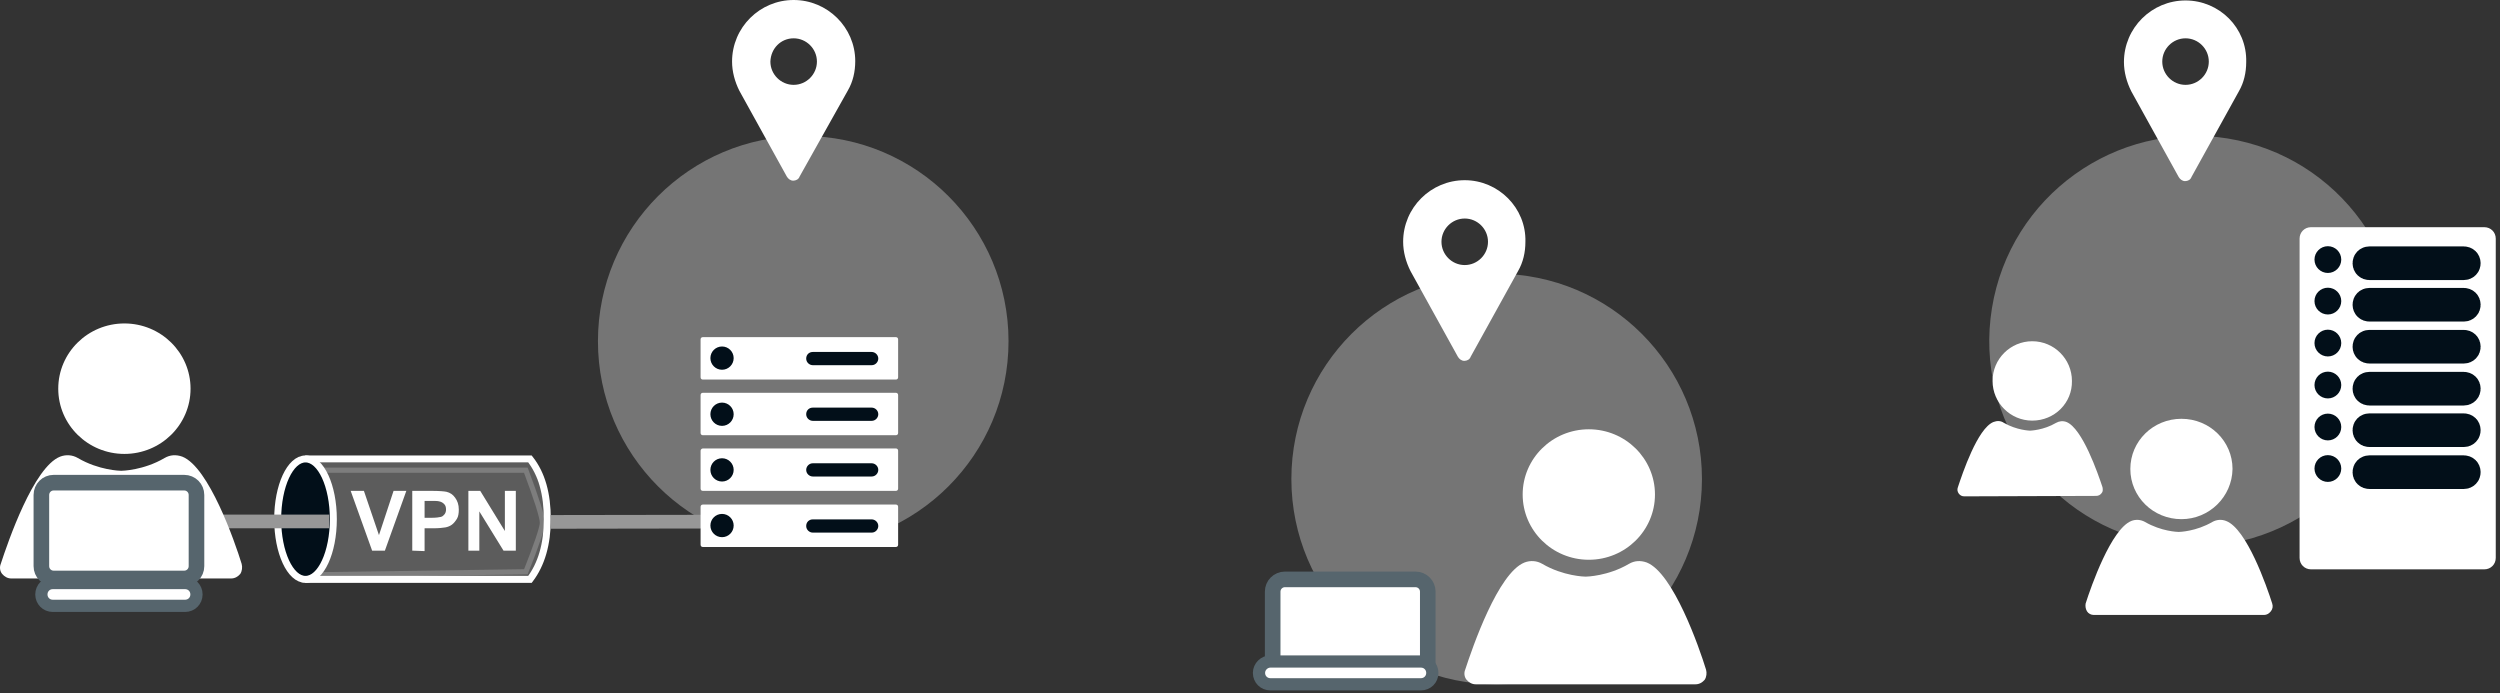
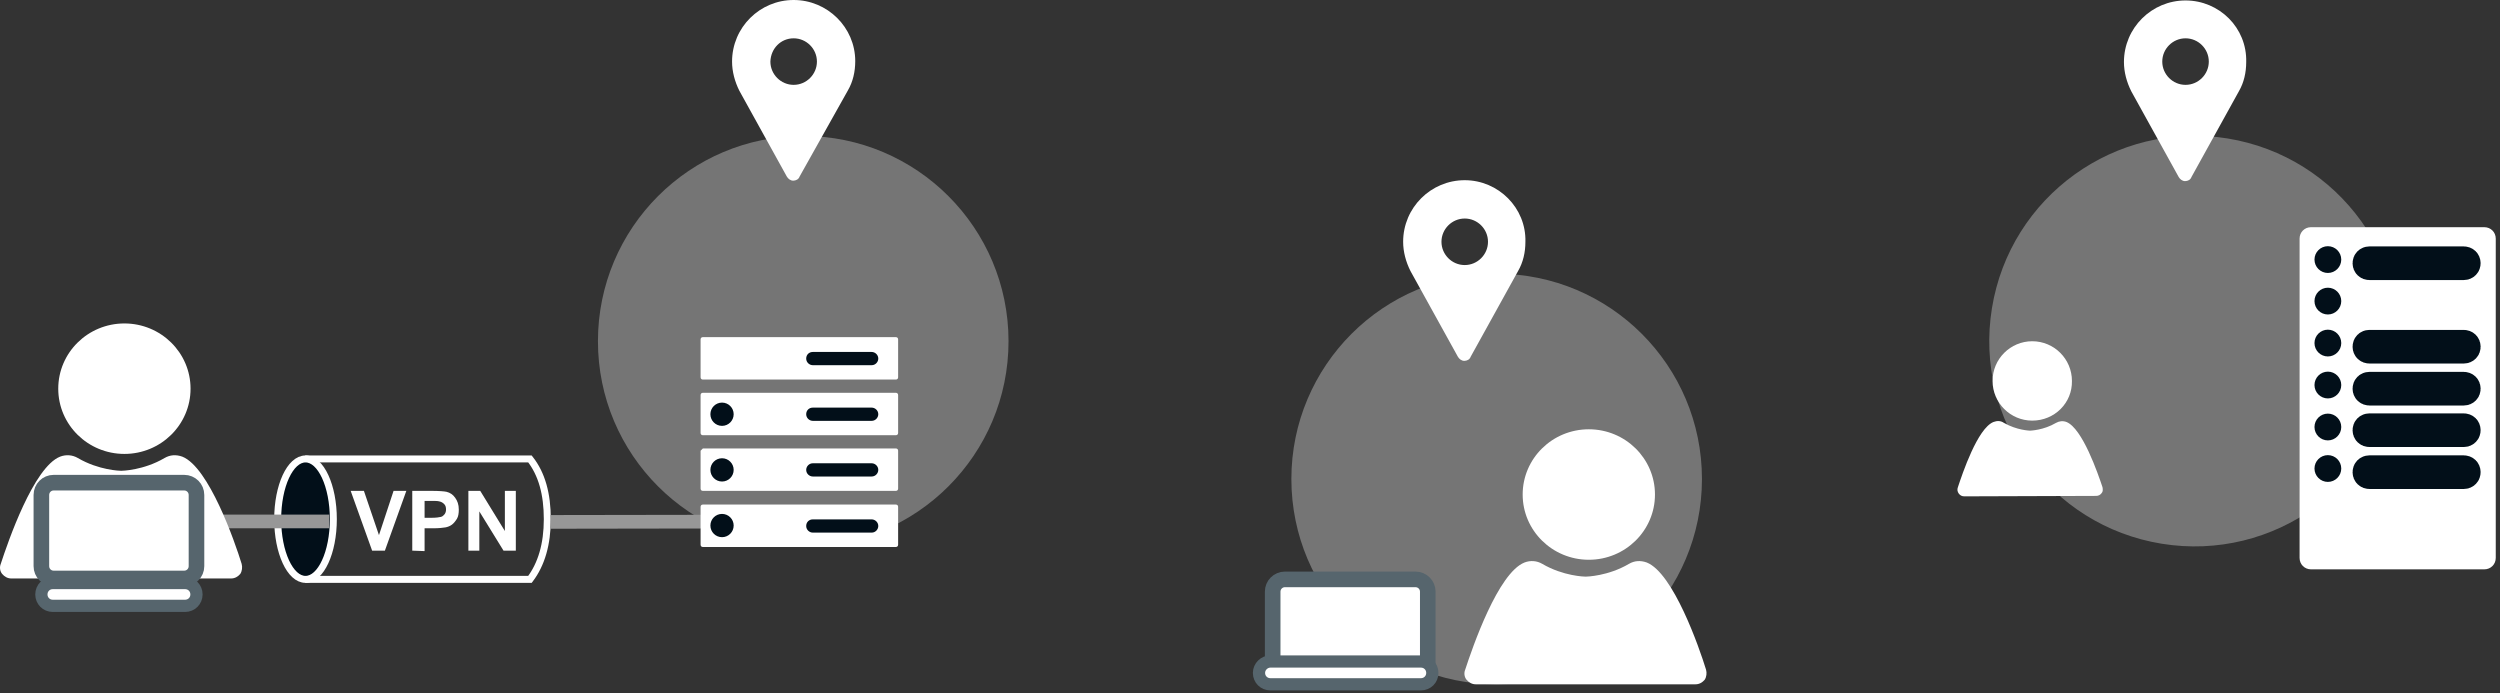
<svg xmlns="http://www.w3.org/2000/svg" width="548px" height="152px" viewBox="0 0 548 152">
  <rect x="0" y="0" width="548" height="152" fill="#333333" stroke="none" />
  <title>18C9DBF7-DBD0-4399-9C80-DD0AF0409944</title>
  <g id="Icon/Grafiken-Website" stroke="none" stroke-width="1" fill="none" fill-rule="evenodd">
    <g id="graphics_triggerevents" transform="translate(-397, -6604)">
      <g id="different-company-locations" transform="translate(397, 6604)">
        <g id="Group-87" transform="translate(283.069, 60)">
          <circle id="Oval" fill="#D8D8D8" fill-rule="nonzero" opacity="0.4" cx="45" cy="45" r="45" />
          <g id="Fill-7" transform="translate(37.931, 34.1)" fill="#FFFFFF">
            <path d="M2.469,55.9 C1.669,55.9 0.969,55.5 0.469,54.9 C-0.031,54.3 -0.131,53.4 0.169,52.7 C1.769,47.8 7.369,31.5 13.169,29.2 C14.469,28.7 15.869,28.8 17.069,29.5 C21.669,32.2 26.369,32.3 26.569,32.3 C26.769,32.3 31.469,32.2 36.069,29.5 C37.269,28.8 38.569,28.7 39.969,29.2 C45.769,31.5 51.469,47.8 52.969,52.7 C53.169,53.4 53.069,54.3 52.669,54.9 C52.169,55.5 51.469,55.9 50.669,55.9 L2.469,55.9 Z M27.269,28.6 C19.269,28.6 12.769,22.2 12.769,14.3 C12.769,6.4 19.269,0 27.269,0 C35.269,0 41.769,6.4 41.769,14.3 C41.769,22.2 35.269,28.6 27.269,28.6" id="path-4" />
          </g>
        </g>
        <g id="Group-91" transform="translate(429.065, 23.136)">
          <g id="Group-85">
            <circle id="Oval-2" fill="#D8D8D8" fill-rule="nonzero" opacity="0.4" transform="translate(51.987, 51.629) rotate(-80.782) translate(-51.987, -51.629)" cx="51.987" cy="51.629" r="45.001" />
            <g id="Fill-7-2" transform="translate(28.067, 68.664)" fill="#FFFFFF">
-               <path d="M1.837,43 C1.238,43 0.637,42.7 0.338,42.2 C0.037,41.7 -0.062,41.1 0.037,40.5 C1.238,36.7 5.638,24.2 10.037,22.4 C11.037,22 12.137,22.1 13.037,22.6 C16.637,24.7 20.238,24.8 20.438,24.8 C20.637,24.8 24.238,24.7 27.837,22.6 C28.738,22.1 29.837,22 30.837,22.4 C35.337,24.1 39.737,36.7 40.938,40.5 C41.138,41.1 41.038,41.7 40.638,42.2 C40.237,42.7 39.737,43 39.138,43 L1.837,43 L1.837,43 Z M21.038,22 C14.838,22 9.838,17.1 9.838,11 C9.838,4.9 14.838,0 21.038,0 C27.238,0 32.237,4.9 32.237,11 C32.138,17.1 27.137,22 21.038,22" id="path-9" />
-             </g>
+               </g>
            <g id="Fill-7-3" transform="translate(0, 51.664)" fill="#FFFFFF">
              <path d="M1.504,34 C1.004,34 0.604,33.8 0.304,33.4 C0.004,33 -0.096,32.5 0.104,32 C1.104,29 4.404,19.1 7.904,17.7 C8.704,17.4 9.504,17.4 10.204,17.9 C13.004,19.5 15.804,19.6 15.904,19.6 C16.004,19.6 18.904,19.5 21.604,17.9 C22.304,17.5 23.104,17.4 23.904,17.7 C27.404,19.1 30.804,29 31.804,32 C31.904,32.5 31.904,33 31.604,33.3 C31.304,33.7 30.904,33.9 30.404,33.9 L1.504,34 L1.504,34 L1.504,34 Z M16.404,17.4 C11.604,17.4 7.704,13.5 7.704,8.7 C7.704,3.9 11.604,0 16.404,0 C21.204,0 25.104,3.9 25.104,8.7 C25.204,13.5 21.304,17.4 16.404,17.4" id="path-11" />
            </g>
          </g>
          <g id="Group-20-2" transform="translate(75.004, 26.664)">
            <path d="M2.5,0 L40.5,0 C41.9,0 43,1.1 43,2.5 L43,72.5 C43,73.9 41.9,75 40.5,75 L2.5,75 C1.1,75 0,73.9 0,72.5 L0,2.5 C0,1.1 1.1,0 2.5,0 Z" id="Rectangle" fill="#FFFFFF" />
            <path d="M15.3,7.4 L36,7.4 C36.3,7.4 36.5,7.6 36.5,7.9 L36.5,7.9 C36.5,8.2 36.3,8.4 36,8.4 L15.3,8.4 C15,8.4 14.8,8.2 14.8,7.9 L14.8,7.9 C14.8,7.6 15,7.4 15.3,7.4 Z" id="Rectangle-2" stroke="#020F19" stroke-width="6.37" fill="#020F19" />
            <path d="M6.2,5.1 C7.3,5.1 8.2,6 8.2,7.1 C8.2,8.2 7.3,9.1 6.2,9.1 C5.1,9.1 4.2,8.2 4.2,7.1 C4.2,6 5.1,5.1 6.2,5.1 Z" id="Oval-3" stroke="#020F19" stroke-width="1.87" fill="#020F19" fill-rule="nonzero" />
-             <path d="M15.3,16.5 L36,16.5 C36.3,16.5 36.5,16.7 36.5,17 L36.5,17 C36.5,17.3 36.3,17.5 36,17.5 L15.3,17.5 C15,17.5 14.8,17.3 14.8,17 L14.8,17 C14.8,16.7 15,16.5 15.3,16.5 Z" id="Rectangle-3" stroke="#020F19" stroke-width="6.37" fill="#020F19" />
            <path d="M6.2,14.2 C7.3,14.2 8.2,15.1 8.2,16.2 C8.2,17.3 7.3,18.2 6.2,18.2 C5.1,18.2 4.2,17.3 4.2,16.2 C4.2,15.1 5.1,14.2 6.2,14.2 Z" id="Oval-4" stroke="#020F19" stroke-width="1.87" fill="#020F19" fill-rule="nonzero" />
            <path d="M15.3,25.7 L36,25.7 C36.3,25.7 36.5,25.9 36.5,26.2 L36.5,26.2 C36.5,26.5 36.3,26.7 36,26.7 L15.3,26.7 C15,26.7 14.8,26.5 14.8,26.2 L14.8,26.2 C14.8,25.9 15,25.7 15.3,25.7 Z" id="Rectangle-4" stroke="#020F19" stroke-width="6.37" fill="#020F19" />
            <path d="M6.2,23.4 C7.3,23.4 8.2,24.3 8.2,25.4 C8.2,26.5 7.3,27.4 6.2,27.4 C5.1,27.4 4.2,26.5 4.2,25.4 C4.2,24.3 5.1,23.4 6.2,23.4 Z" id="Oval-5" stroke="#020F19" stroke-width="1.87" fill="#020F19" fill-rule="nonzero" />
            <path d="M15.3,34.9 L36,34.9 C36.3,34.9 36.5,35.1 36.5,35.4 L36.5,35.4 C36.5,35.7 36.3,35.9 36,35.9 L15.3,35.9 C15,35.9 14.8,35.7 14.8,35.4 L14.8,35.4 C14.8,35.1 15,34.9 15.3,34.9 Z" id="Rectangle-5" stroke="#020F19" stroke-width="6.37" fill="#020F19" />
            <path d="M6.2,32.6 C7.3,32.6 8.2,33.5 8.2,34.6 C8.2,35.7 7.3,36.6 6.2,36.6 C5.1,36.6 4.2,35.7 4.2,34.6 C4.2,33.5 5.1,32.6 6.2,32.6 Z" id="Oval-6" stroke="#020F19" stroke-width="1.87" fill="#020F19" fill-rule="nonzero" />
            <path d="M15.3,44 L36,44 C36.3,44 36.5,44.2 36.5,44.5 L36.5,44.5 C36.5,44.8 36.3,45 36,45 L15.3,45 C15,45 14.8,44.8 14.8,44.5 L14.8,44.5 C14.8,44.2 15,44 15.3,44 Z" id="Rectangle-6" stroke="#020F19" stroke-width="6.37" fill="#020F19" />
            <path d="M6.2,41.8 C7.3,41.8 8.2,42.7 8.2,43.8 C8.2,44.9 7.3,45.8 6.2,45.8 C5.1,45.8 4.2,44.9 4.2,43.8 C4.2,42.7 5.1,41.8 6.2,41.8 Z" id="Oval-7" stroke="#020F19" stroke-width="1.87" fill="#020F19" fill-rule="nonzero" />
            <path d="M15.3,53.2 L36,53.2 C36.3,53.2 36.5,53.4 36.5,53.7 L36.5,53.7 C36.5,54 36.3,54.2 36,54.2 L15.3,54.2 C15,54.2 14.8,54 14.8,53.7 L14.8,53.7 C14.8,53.4 15,53.2 15.3,53.2 Z" id="Rectangle-7" stroke="#020F19" stroke-width="6.37" fill="#020F19" />
            <path d="M6.2,50.9 C7.3,50.9 8.2,51.8 8.2,52.9 C8.2,54 7.3,54.9 6.2,54.9 C5.1,54.9 4.2,54 4.2,52.9 C4.2,51.8 5.1,50.9 6.2,50.9 Z" id="Oval-8" stroke="#020F19" stroke-width="1.87" fill="#020F19" fill-rule="nonzero" />
          </g>
        </g>
        <circle id="Oval-9" fill="#D8D8D8" fill-rule="nonzero" opacity="0.4" cx="176.069" cy="74.8" r="45" />
        <g id="Group-55" transform="translate(60.869, 100.6)">
-           <path d="M54.8,1.9 C57.3,8.6 58.6,12.6 58.6,14 C58.6,15.2 57.3,19 54.8,25.3 L6.4,26 L6.4,1.9 L54.8,1.9 Z" id="Rectangle-3_00000042720983663923135100000014904895722795514761_" stroke="#FFFFFF" stroke-width="2.29" fill="#FFFFFF" opacity="0.2" />
          <path d="M55.3,0 C57.9,3.3 59.1,7.7 59.1,13.2 C59.1,18.7 57.8,23.1 55.3,26.4 L6.8,26.4 L6.8,0 C6.8,0 55.3,0 55.3,0 Z" id="Rectangle-3-2" stroke="#FFFFFF" stroke-width="1.53" />
          <ellipse id="Oval-10" stroke="#FFFFFF" stroke-width="1.53" fill="#020F19" fill-rule="nonzero" cx="6.1" cy="13.2" rx="6.1" ry="13.2" />
          <g id="Group" transform="translate(16, 7)" fill="#FFFFFF" fill-rule="nonzero">
            <path d="M4.7,13.1 L0,0 L2.9,0 L6.2,9.7 L9.4,0 L12.2,0 L7.5,13.1 C7.5,13.1 4.7,13.1 4.7,13.1 Z" id="Path" />
            <path d="M13.5,13.1 L13.5,0 L17.8,0 C19.4,0 20.5,0.1 21,0.2 C21.8,0.4 22.4,0.8 22.9,1.5 C23.4,2.2 23.7,3 23.7,4.1 C23.7,4.9 23.6,5.6 23.3,6.1 C23,6.6 22.6,7.1 22.2,7.4 C21.8,7.7 21.3,7.9 20.8,8 C20.2,8.1 19.3,8.2 18.1,8.2 L16.2,8.2 L16.2,13.2 L13.5,13.1 C13.5,13.2 13.5,13.1 13.5,13.1 Z M16.2,2.2 L16.2,5.9 L17.7,5.9 C18.7,5.9 19.4,5.8 19.8,5.7 C20.2,5.6 20.4,5.3 20.6,5.1 C20.8,4.8 20.9,4.5 20.9,4.1 C20.9,3.6 20.8,3.2 20.5,2.9 C20.2,2.6 19.9,2.4 19.4,2.3 C19.1,2.2 18.4,2.2 17.5,2.2 C17.5,2.2 16.2,2.2 16.2,2.2 Z" id="Shape" />
            <polygon id="Path" points="25.8 13.1 25.8 0 28.4 0 33.8 8.8 33.8 0 36.2 0 36.2 13.1 33.5 13.1 28.2 4.5 28.2 13.1" />
          </g>
        </g>
        <line x1="47.069" y1="114.3" x2="72.169" y2="114.3" id="Path-11" stroke="#979797" stroke-width="3" />
        <line x1="120.669" y1="114.4" x2="182.569" y2="114.3" id="Path-11-2" stroke="#979797" stroke-width="3" />
-         <path d="M154.069,98.3 L196.369,98.3 C196.669,98.3 196.869,98.5 196.869,98.8 L196.869,107.1 C196.869,107.4 196.669,107.6 196.369,107.6 L154.069,107.6 C153.769,107.6 153.569,107.4 153.569,107.1 L153.569,98.8 C153.569,98.6 153.769,98.3 154.069,98.3 Z" id="path-19" fill="#FFFFFF" />
+         <path d="M154.069,98.3 L196.369,98.3 C196.669,98.3 196.869,98.5 196.869,98.8 L196.869,107.1 C196.869,107.4 196.669,107.6 196.369,107.6 L154.069,107.6 C153.769,107.6 153.569,107.4 153.569,107.1 L153.569,98.8 Z" id="path-19" fill="#FFFFFF" />
        <path d="M154.069,110.6 L196.369,110.6 C196.669,110.6 196.869,110.8 196.869,111.1 L196.869,119.4 C196.869,119.7 196.669,119.9 196.369,119.9 L154.069,119.9 C153.769,119.9 153.569,119.7 153.569,119.4 L153.569,111.1 C153.569,110.8 153.769,110.6 154.069,110.6 Z" id="path-21" fill="#FFFFFF" />
        <path d="M154.069,86.1 L196.369,86.1 C196.669,86.1 196.869,86.3 196.869,86.6 L196.869,94.9 C196.869,95.2 196.669,95.4 196.369,95.4 L154.069,95.4 C153.769,95.4 153.569,95.2 153.569,94.9 L153.569,86.6 C153.569,86.3 153.769,86.1 154.069,86.1 Z" id="path-23" fill="#FFFFFF" />
        <path d="M154.069,73.9 L196.369,73.9 C196.669,73.9 196.869,74.1 196.869,74.4 L196.869,82.7 C196.869,83 196.669,83.2 196.369,83.2 L154.069,83.2 C153.769,83.2 153.569,83 153.569,82.7 L153.569,74.4 C153.569,74.1 153.769,73.9 154.069,73.9 Z" id="path-25" fill="#FFFFFF" />
        <path d="M178.169,101.8 L191.069,101.8 C191.669,101.8 192.269,102.3 192.269,103 L192.269,103 C192.269,103.6 191.769,104.2 191.069,104.2 L178.169,104.2 C177.569,104.2 176.969,103.7 176.969,103 L176.969,103 C176.969,102.4 177.469,101.8 178.169,101.8 Z" id="Rectangle-8" stroke="#020F19" stroke-width="0.5" fill="#020F19" />
        <path d="M178.169,114.1 L191.069,114.1 C191.669,114.1 192.269,114.6 192.269,115.3 L192.269,115.3 C192.269,115.9 191.769,116.5 191.069,116.5 L178.169,116.5 C177.569,116.5 176.969,116 176.969,115.3 L176.969,115.3 C176.969,114.6 177.469,114.1 178.169,114.1 Z" id="Rectangle-9" stroke="#020F19" stroke-width="0.5" fill="#020F19" />
        <path d="M178.169,89.6 L191.069,89.6 C191.669,89.6 192.269,90.1 192.269,90.8 L192.269,90.8 C192.269,91.4 191.769,92 191.069,92 L178.169,92 C177.569,92 176.969,91.5 176.969,90.8 L176.969,90.8 C176.969,90.1 177.469,89.6 178.169,89.6 Z" id="Rectangle-10" stroke="#020F19" stroke-width="0.5" fill="#020F19" />
        <circle id="Oval-11" stroke="#020F19" stroke-width="0.5" fill="#020F19" fill-rule="nonzero" cx="158.269" cy="90.8" r="2.3" />
        <path d="M178.169,77.4 L191.069,77.4 C191.669,77.4 192.269,77.9 192.269,78.6 L192.269,78.6 C192.269,79.2 191.769,79.8 191.069,79.8 L178.169,79.8 C177.569,79.8 176.969,79.3 176.969,78.6 L176.969,78.6 C176.969,77.9 177.469,77.4 178.169,77.4 Z" id="Rectangle-11" stroke="#020F19" stroke-width="0.5" fill="#020F19" />
-         <circle id="Oval-12" stroke="#020F19" stroke-width="0.5" fill="#020F19" fill-rule="nonzero" cx="158.269" cy="78.5" r="2.3" />
        <circle id="Oval-13" stroke="#020F19" stroke-width="0.5" fill="#020F19" fill-rule="nonzero" cx="158.269" cy="103" r="2.3" />
        <circle id="Oval-14" stroke="#020F19" stroke-width="0.5" fill="#020F19" fill-rule="nonzero" cx="158.269" cy="115.2" r="2.3" />
        <path d="M2.469,126.8 C1.669,126.8 0.969,126.4 0.469,125.8 C-0.031,125.2 -0.131,124.3 0.169,123.6 C1.769,118.7 7.369,102.4 13.169,100.1 C14.469,99.6 15.869,99.7 17.069,100.4 C21.669,103.1 26.369,103.2 26.569,103.2 C26.769,103.2 31.469,103.1 36.069,100.4 C37.269,99.7 38.569,99.6 39.969,100.1 C45.769,102.4 51.469,118.7 52.969,123.6 C53.169,124.3 53.069,125.2 52.669,125.8 C52.169,126.4 51.469,126.8 50.669,126.8 L2.469,126.8 Z M27.269,99.5 C19.269,99.5 12.769,93.1 12.769,85.2 C12.769,77.3 19.269,70.9 27.269,70.9 C35.269,70.9 41.769,77.3 41.769,85.2 C41.769,93.1 35.269,99.5 27.269,99.5" id="path-27" fill="#FFFFFF" />
        <path d="M11.769,105.8 L40.369,105.8 C41.869,105.8 43.069,107 43.069,108.5 L43.069,124.1 C43.069,125.6 41.869,126.8 40.369,126.8 L11.769,126.8 C10.269,126.8 9.069,125.6 9.069,124.1 L9.069,108.5 C9.069,107 10.269,105.8 11.769,105.8 Z" id="Rectangle-12" stroke="#56656D" stroke-width="3.42" fill="#FFFFFF" />
        <path d="M11.569,127.8 L40.569,127.8 C41.969,127.8 43.069,128.9 43.069,130.3 L43.069,130.3 C43.069,131.7 41.969,132.8 40.569,132.8 L11.569,132.8 C10.169,132.8 9.069,131.7 9.069,130.3 L9.069,130.3 C9.069,128.9 10.169,127.8 11.569,127.8 Z" id="Rectangle-13" stroke="#56656D" stroke-width="2.68" fill="#FFFFFF" />
        <path d="M321.069,39.5 C313.669,39.5 307.569,45.5 307.569,53 C307.569,55.2 308.169,57.4 309.169,59.4 L319.569,78.2 C319.869,78.7 320.369,79.1 320.969,79.1 C321.569,79.1 322.169,78.8 322.369,78.2 L332.769,59.4 C333.869,57.5 334.369,55.3 334.369,53 C334.569,45.6 328.469,39.5 321.069,39.5 Z M321.069,47.9 C323.869,47.9 326.169,50.2 326.169,53 C326.169,55.8 323.869,58.1 321.069,58.1 C318.269,58.1 315.969,55.8 315.969,53 C315.969,50.2 318.269,47.9 321.069,47.9 Z" id="Shape" fill="#FFFFFF" fill-rule="nonzero" />
        <path d="M479.069,0.1 C471.669,0.1 465.569,6.1 465.569,13.6 C465.569,15.8 466.169,18 467.169,20 L477.569,38.8 C477.869,39.3 478.369,39.7 478.969,39.7 C479.569,39.7 480.169,39.4 480.369,38.8 L490.769,20 C491.869,18.1 492.369,15.9 492.369,13.6 C492.569,6.1 486.469,0.1 479.069,0.1 Z M479.069,8.4 C481.869,8.4 484.169,10.7 484.169,13.5 C484.169,16.3 481.869,18.6 479.069,18.6 C476.269,18.6 473.969,16.3 473.969,13.5 C473.969,10.7 476.269,8.4 479.069,8.4 Z" id="Shape" fill="#FFFFFF" fill-rule="nonzero" />
        <path d="M173.969,0 C166.569,0 160.469,6 160.469,13.5 C160.469,15.7 161.069,17.9 162.069,19.9 L172.469,38.7 C172.769,39.2 173.269,39.6 173.869,39.6 C174.469,39.6 175.069,39.3 175.269,38.7 L185.869,19.8 C186.969,17.9 187.469,15.7 187.469,13.4 C187.469,6 181.369,0 173.969,0 Z M173.969,8.4 C176.769,8.4 179.069,10.7 179.069,13.5 C179.069,16.3 176.769,18.6 173.969,18.6 C171.169,18.6 168.869,16.3 168.869,13.5 C168.969,10.6 171.169,8.4 173.969,8.4 Z" id="Shape" fill="#FFFFFF" fill-rule="nonzero" />
        <g id="Group" transform="translate(275.969, 127)" fill="#FFFFFF" stroke="#56656D">
          <path d="M5.7,0 L34.3,0 C35.8,0 37,1.2 37,2.7 L37,18.3 C37,19.8 35.8,21 34.3,21 L5.7,21 C4.2,21 3,19.8 3,18.3 L3,2.7 C3,1.2 4.2,0 5.7,0 Z" id="Rectangle-14" stroke-width="3.42" />
          <path d="M2.5,18 L35.5,18 C36.9,18 38,19.1 38,20.5 L38,20.5 C38,21.9 36.9,23 35.5,23 L2.5,23 C1.1,23 0,21.9 0,20.5 L0,20.5 C0,19.1 1.2,18 2.5,18 Z" id="Rectangle-15" stroke-width="2.68" />
        </g>
      </g>
    </g>
  </g>
</svg>